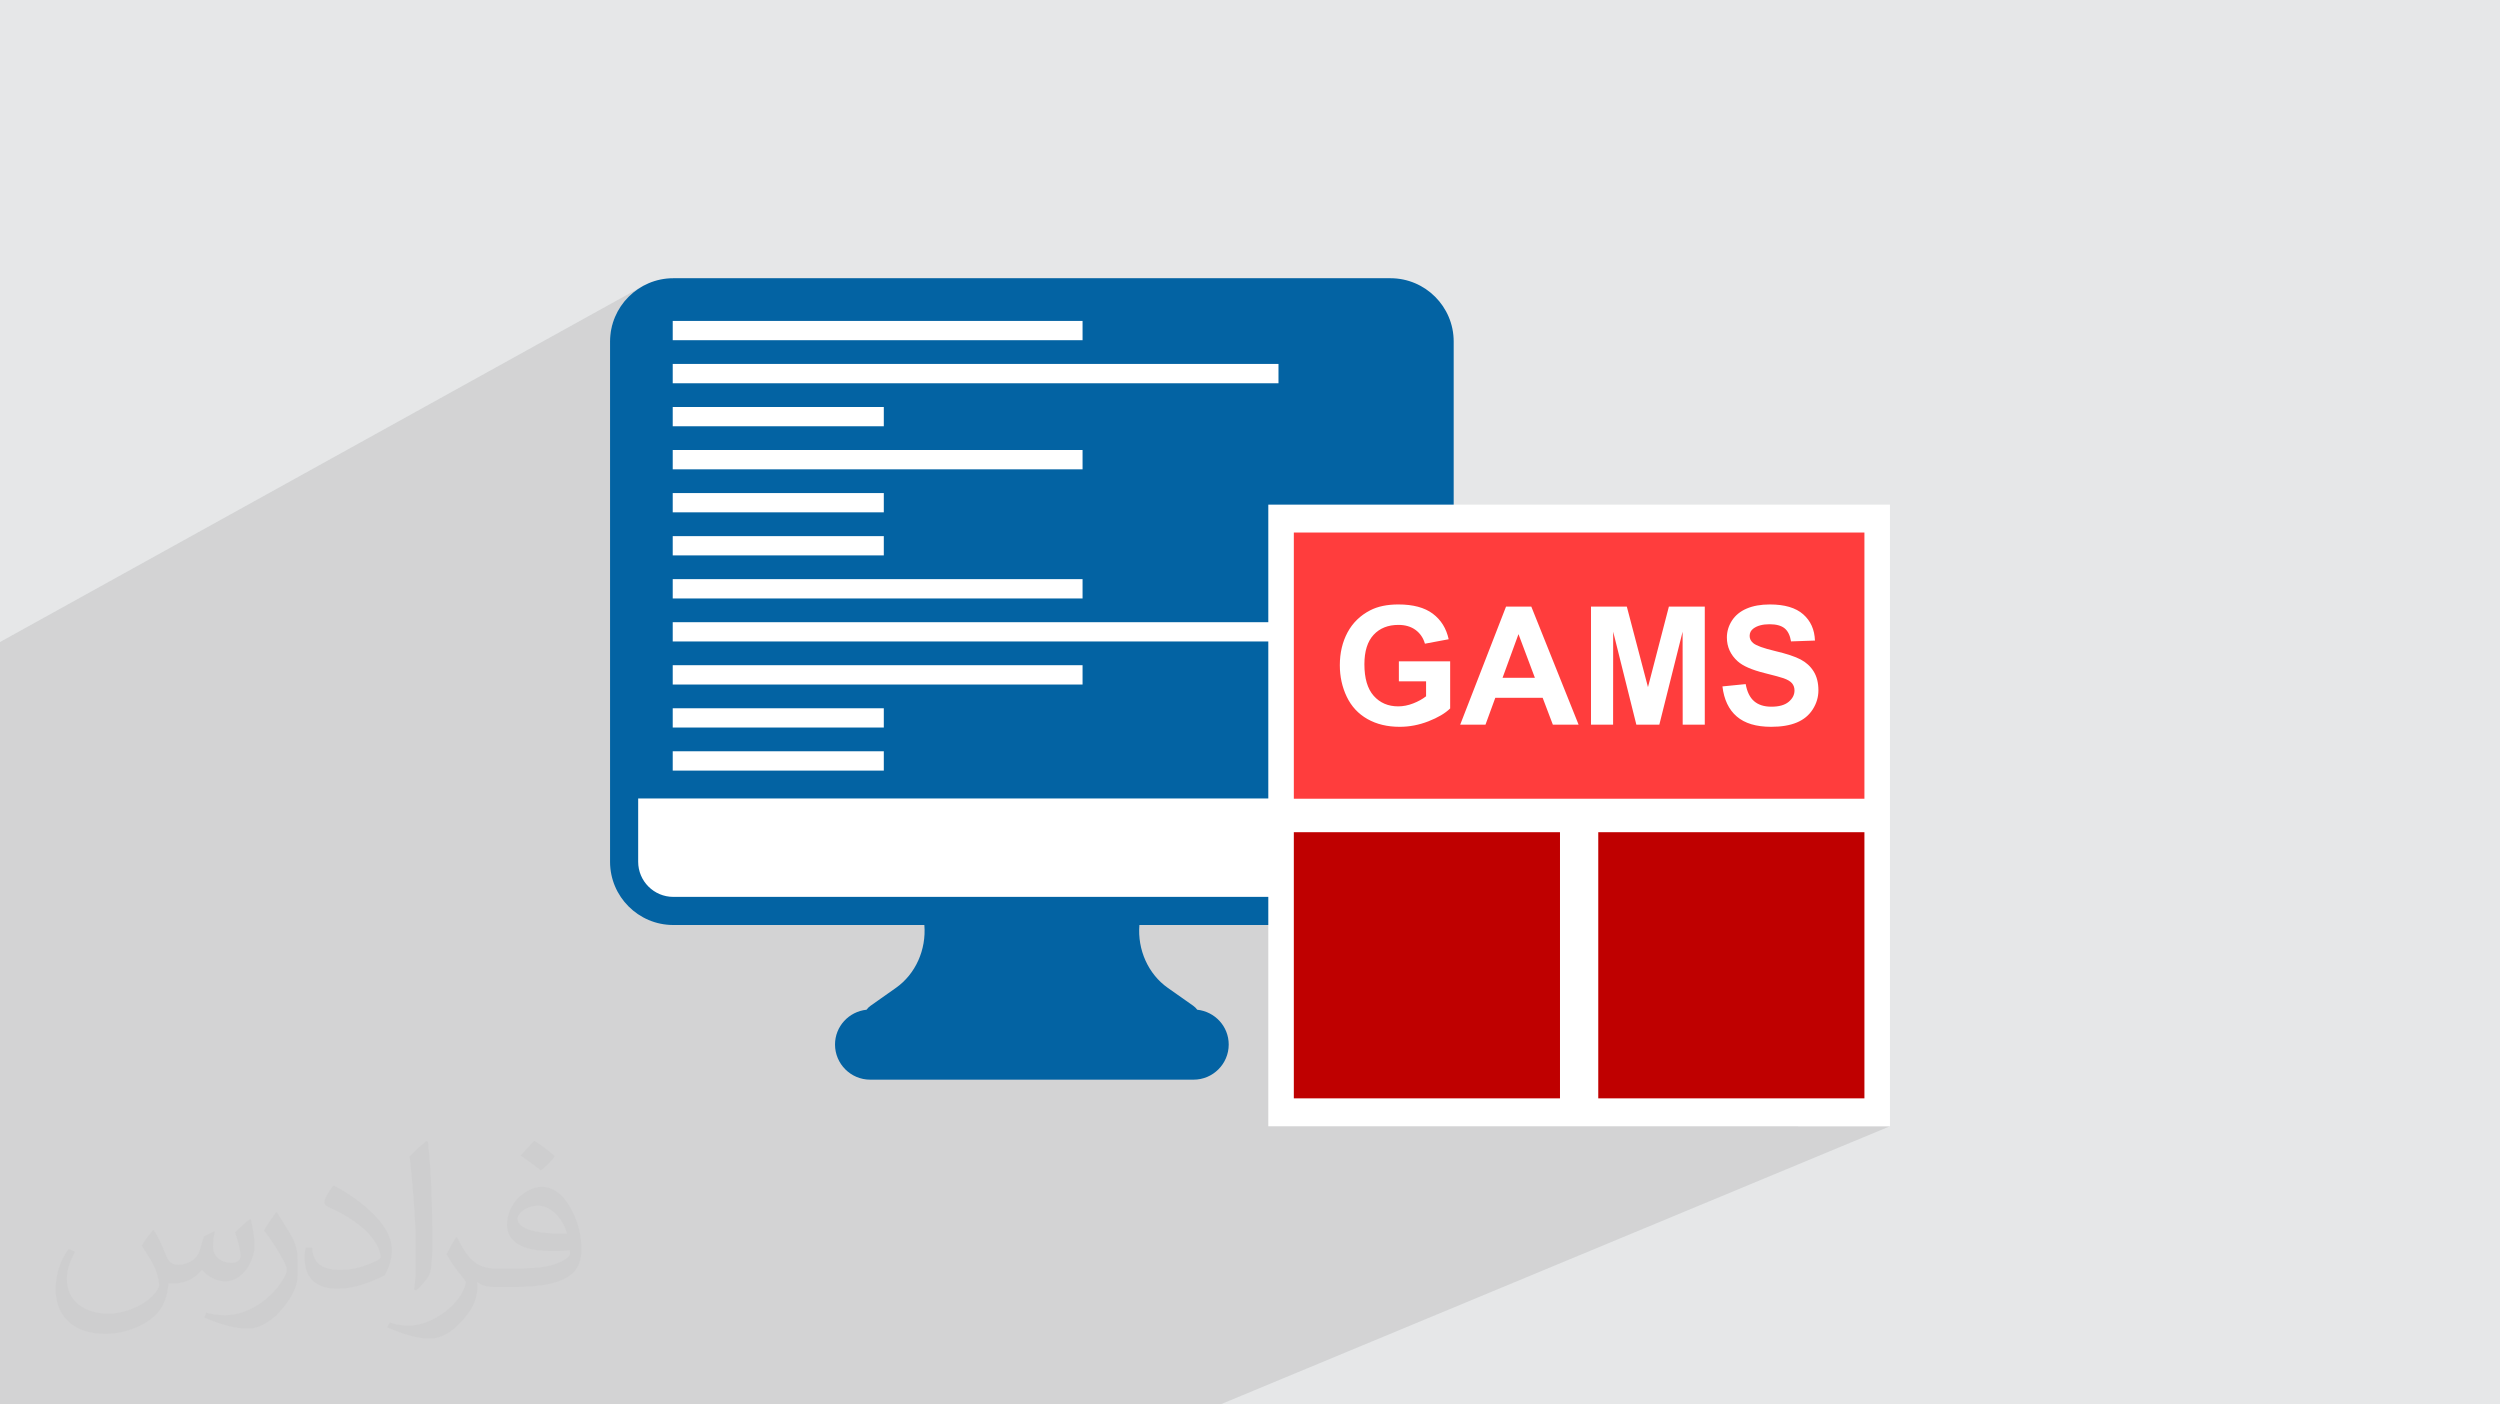
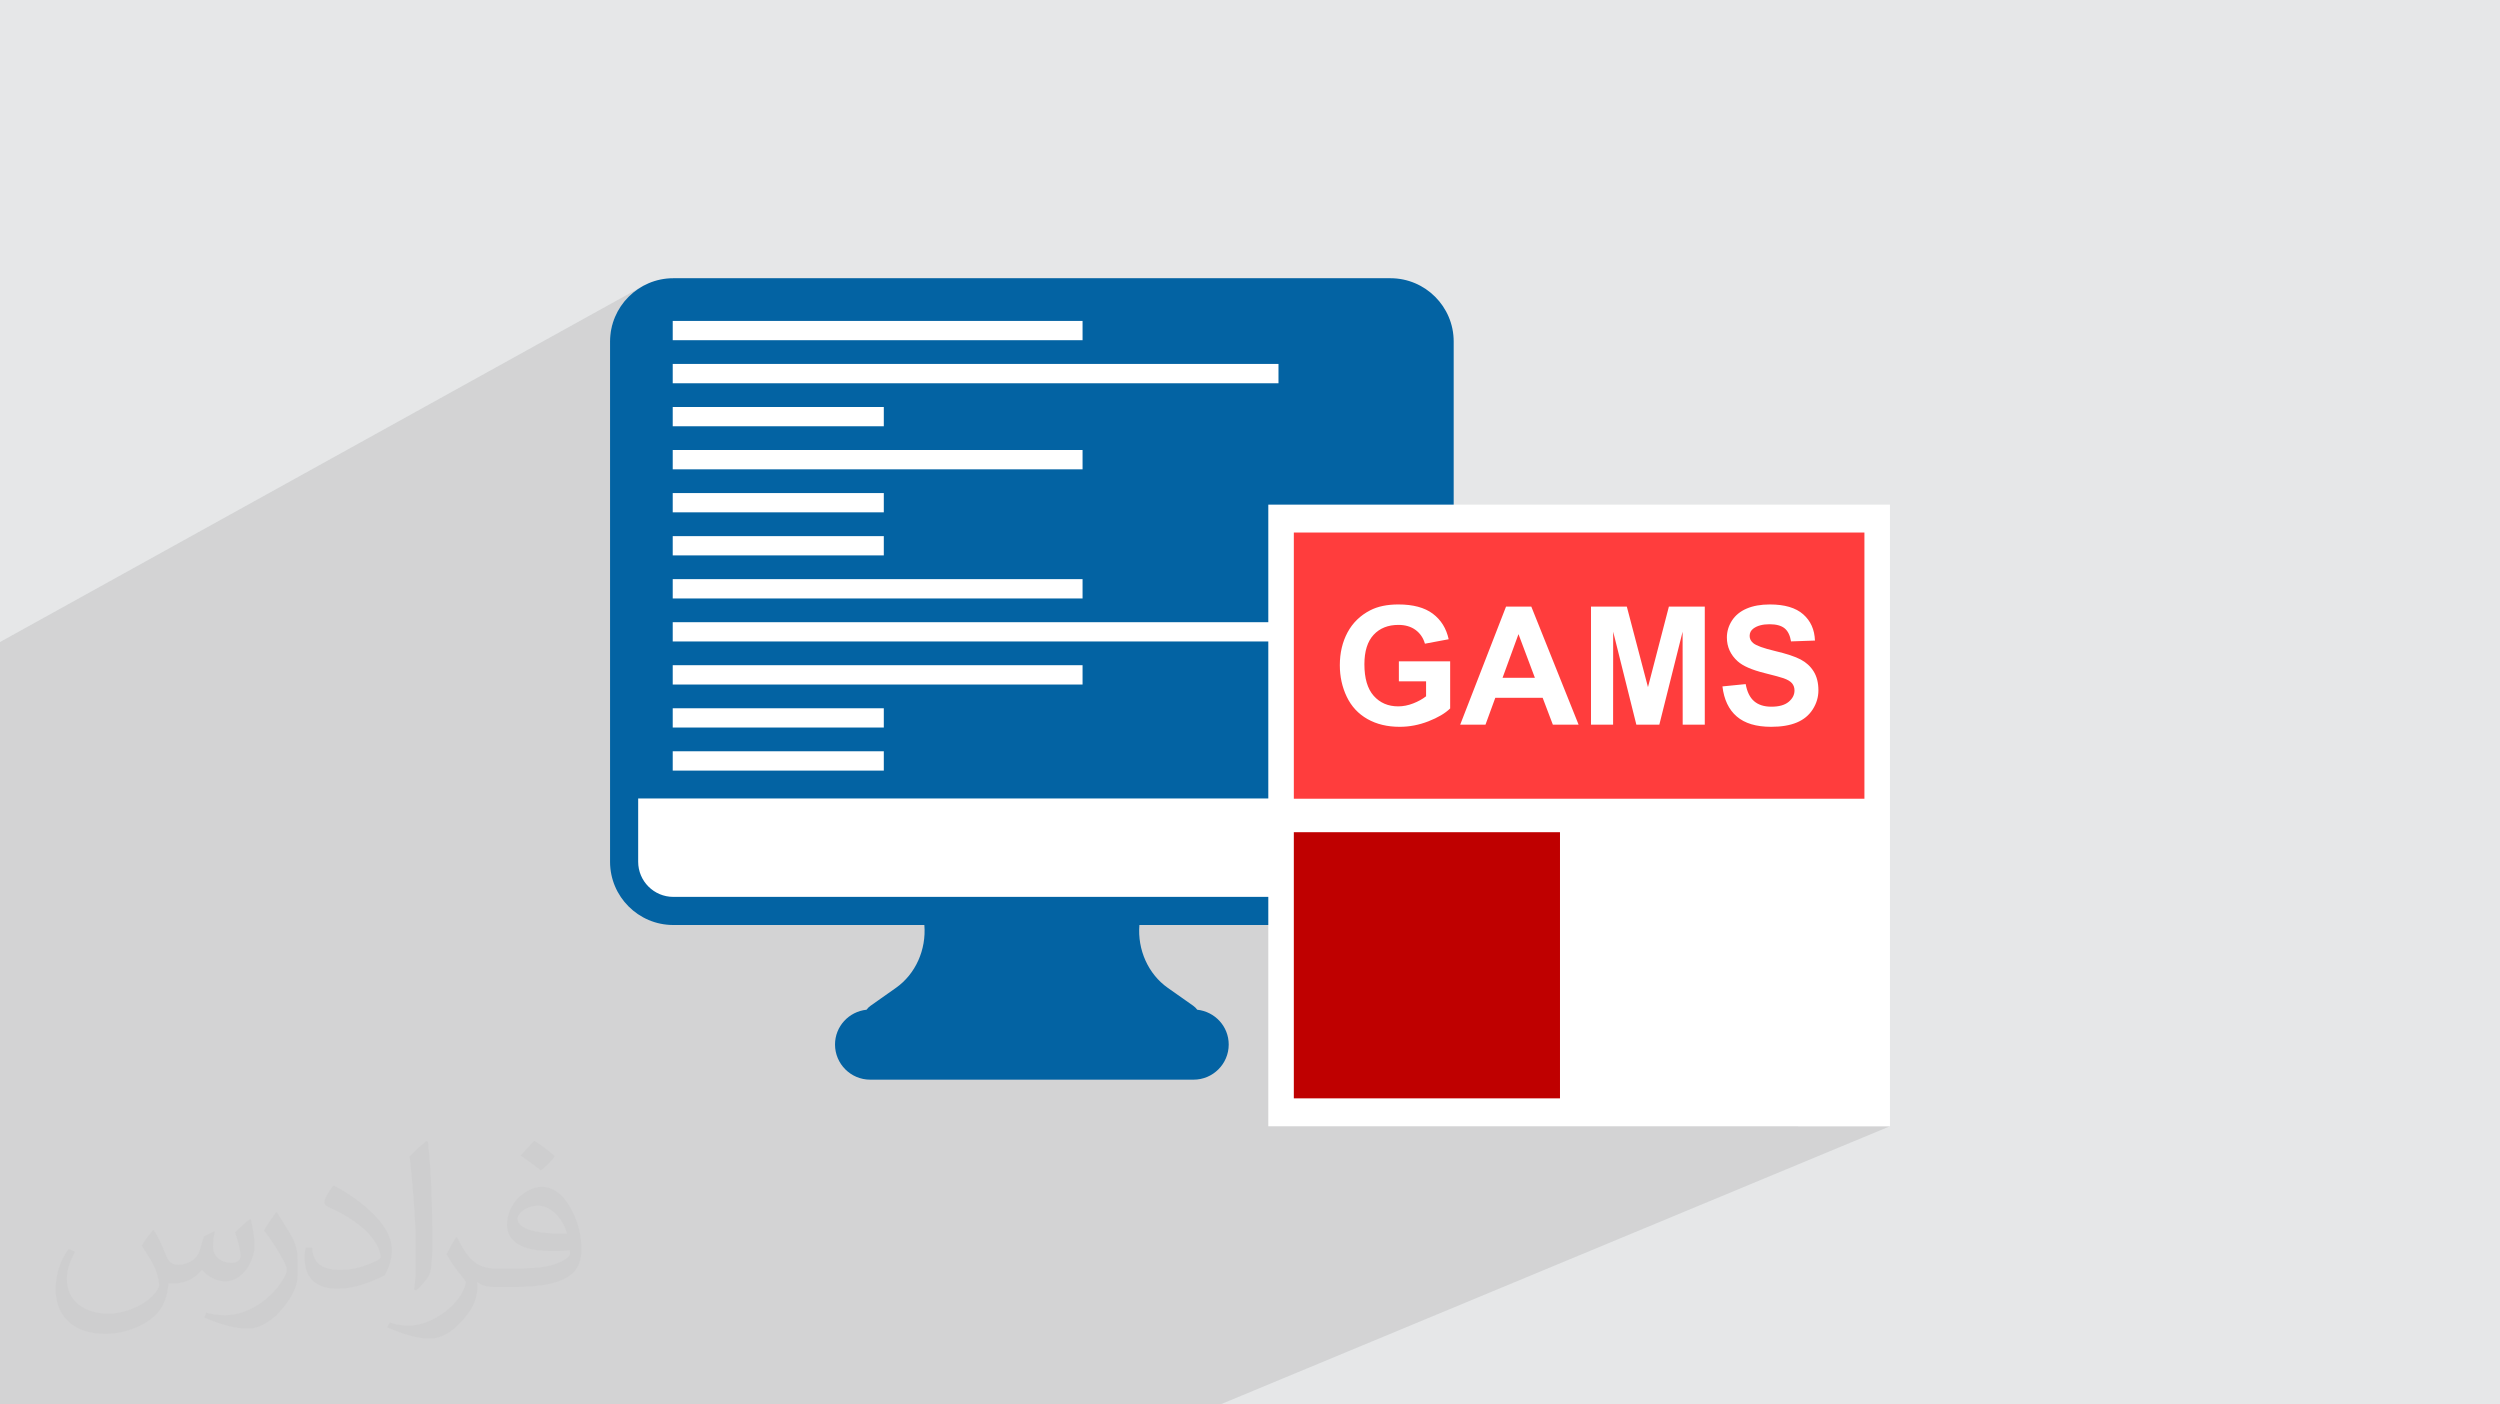
<svg xmlns="http://www.w3.org/2000/svg" xml:space="preserve" width="94.192mm" height="52.917mm" version="1.1" style="shape-rendering:geometricPrecision; text-rendering:geometricPrecision; image-rendering:optimizeQuality; fill-rule:evenodd; clip-rule:evenodd" viewBox="0 0 9404.92 5283.66">
  <defs>
    <style type="text/css">
   
    .fil4 {fill:#0363A3}
    .fil5 {fill:#BF0000}
    .fil0 {fill:#E6E7E8}
    .fil6 {fill:#FF3D3D}
    .fil3 {fill:white}
    .fil2 {fill:#373435;fill-opacity:0.031}
    .fil1 {fill:#2B2A29;fill-opacity:0.102}
   
  </style>
  </defs>
  <g id="Layer_x0020_1">
    <polygon class="fil0" points="-0,0 9404.92,0 9404.92,5283.66 -0,5283.66 " />
    <path class="fil1" d="M1904.84 5283.66l-117.23 0 -26.2 0 -456.69 0 -2.43 0 -32.15 0 -11.52 0 -115.63 0 -12.83 0 -54.41 0 -25.58 0 -88.67 0 -69.18 0 -45.88 0 -8.94 0 -62.88 0 -0.28 0 -75.67 0 -21.55 0 -42.4 0 -4.83 0 -5.91 0 -10.62 0 -64.95 0 -5.79 0 -33.11 0 -32.93 0 -40.29 0 -27.76 0 -9.04 0 -46.93 0 -21.13 0 -72.61 0 -15.06 0 -32.37 0 -34.69 0 -43.11 0 -0.54 0 -3.08 0 -34.2 0 -15.27 0 -0.44 0 -28.68 0 -14.25 0 -0.21 0 -36.94 0 0 -9.45 0 -4.19 0 -20.87 0 -4.98 0 -3.72 0 -0.63 0 -72.74 0 -0.58 0 -34.66 0 -5.5 0 -22.33 0 -17.23 0 -6.28 0 -67.82 0 -5.66 0 -11.15 0 -91.1 0 -31.59 0 -78.09 0 -43.99 0 -37.28 0 -98.56 0 -39.82 0 -39.65 0 -104.62 0 -14.57 0 -28.49 0 -6.08 0 -96.22 0 -3.3 0 -73.98 0 -36.99 0 -67.63 0 -83.21 0 -67.63 0 -54.56 0 -28.65 0 -18.49 0 -49.15 0 -4.81 0 -78.39 0 -67.64 0 -1.64 0 -81.57 0 -15.8 0 -51.84 0 -83.2 0 -0.41 0 -62.54 0 -4.68 0 -83.2 0 -67.64 0 -83.2 0 -67.64 0 -83.2 0 -67.64 0 -83.2 0 -67.63 0 -83.21 0 -67.63 0 -48.74 0 -2.26 0 -129.21 2419.63 -1339.85 -19.62 11.93 -18.32 13.71 -16.9 15.37 -15.37 16.91 -13.71 18.32 -11.93 19.62 -10.02 20.8 -8.02 21.86 -5.87 22.79 -3.61 23.6 -1.1 21.83 337.63 -185.7 1900.98 94.67 816.76 96.87 0.03 3.43 0.11 10.01 0.16 16.17 0.22 21.91 0.28 27.21 0.32 32.09 0.37 36.53 0.41 40.58 0.45 44.17 0.48 47.35 0.51 50.1 0.54 52.43 0.55 54.33 0.57 55.81 0.59 56.85 0.59 57.48 0.59 57.67 0.53 51.3 1656.09 0 0 1001.25 -282.49 126.01 282.49 0 0 1001.25 -250.71 105.03 346.72 0 -2519.42 1046.67 -325.75 0 -1069.49 0 -801.85 0 -239.12 0 -249.45 0zm3325.97 -4237l0 0z" />
    <path class="fil2" d="M578.49 4627.69c17.95,27.21 29.6,53.36 40.96,82.43 8.45,16.91 12.93,48.09 52.57,48.09 11.61,0 28.28,-3.42 43.06,-11.61 16.63,-8.73 29.32,-21.94 35.94,-42l15.85 -53.36 38.57 -19.02 2.64 2.64c-5.27,20.09 -6.59,39.36 -6.59,54.43 0,44.63 38.57,61.56 69.22,61.56 17.95,0 34.09,-8.73 34.09,-25.11 0,-21.13 -8.98,-57.06 -20.62,-89.29 17.95,-17.95 35.94,-35.94 56.53,-50.47l3.17 1.6c8.98,38.04 14,75.56 14,100.66 0,24.57 -10.83,51.79 -19.81,69.49 -18.49,34.87 -51.25,62.62 -90.87,62.62 -30.1,0 -63.65,-15.07 -86.66,-43.06l-1.32 0c-21.66,26.96 -55.22,51.25 -108.86,51.25l-16.63 0c-2.64,35.41 -10.29,60.49 -21.94,82.95 -31.95,62.34 -126.81,106.47 -216.1,106.47 -124.17,0 -186.51,-71.59 -186.51,-166.96 0,-58.91 19.27,-113.6 48.88,-152.42l24.29 10.04c-18.49,35.41 -30.91,68.68 -30.91,101.45 0,89.29 72.66,131.83 156.4,131.83 77.68,0 173.83,-49.41 191.28,-106.72 -6.59,-62.62 -30.1,-91.93 -66.04,-148.99 10.83,-19.02 24.83,-38.04 42.28,-58.38l3.17 0 0 0 0 0 -0.02 -0.09zm1432.13 -336.04c26.15,16.39 51.79,35.66 76.87,57.85 -14,19.81 -31.45,37.79 -53.11,53.64 -25.11,-20.34 -50.19,-37.79 -75.84,-56.27 17.42,-19.55 34.62,-38.29 52.04,-55.22l0 0 0 0 0 0 0 0 0 0 0.03 0zm13.47 244.11c-42.28,0 -76.87,27.75 -76.87,48.34 0,44.13 84.53,57.85 185.72,57.31 -12.68,-51.79 -57.06,-105.68 -108.86,-105.68l0.01 0.03zm-94.86 236.19c54.96,0 103.04,-1.6 139.74,-10.83 40.96,-10.29 75.56,-30.91 75.56,-45.17 0,-3.7 0,-8.19 -1.32,-11.89 -22.98,2.11 -49.41,2.11 -72.38,2.11 -74.49,0 -131.55,-16.91 -154.02,-58.66 -5.55,-11.61 -9.51,-24.57 -9.51,-39.36 0,-40.43 17.42,-79.79 48.09,-107 25.61,-22.45 53.89,-36.44 82.67,-36.44 52.04,0 93.51,41.75 122.57,107.54 15.85,35.94 26.68,77.4 26.68,129.72 0,34.87 -9.51,64.19 -31.17,85.85 -40.43,39.11 -114.92,53.89 -229.04,53.89l-51.79 0 0 0 -13.47 0c-28.28,0 -48.62,-5.02 -64.72,-17.42l-2.64 0c0.79,6.59 1.32,12.93 1.32,19.02 0,25.61 -8.45,58.38 -25.61,84.53 -50.72,75.3 -105.68,108.04 -153.24,108.04 -48.09,0 -107,-18.49 -160.11,-42.54l9.51 -18.49c17.17,7.13 40.96,11.89 73.7,11.89 85.85,0 198.66,-82.43 212.66,-163 -3.17,-6.59 -8.98,-15.32 -17.17,-24.57 -25.11,-29.85 -40.96,-54.68 -55.75,-80.83 12.68,-25.11 24.29,-45.17 35.13,-63.4l4.49 -0.53c36.72,74.77 69.99,117.55 144.23,117.55l11.61 0 0 0 53.89 0 0 0 0 0 0 0 0 0 0 0 0.09 0.01zm-371.98 79c6.34,-34.34 6.87,-72.91 6.87,-108.86l0 -53.36c0,-99.6 -12.68,-244.36 -22.98,-338.68 17.95,-19.27 43.06,-42 62.87,-57.31l5.81 1.6c13.47,118.62 16.63,256 16.63,383.06 0,33.3 -1.32,65.79 -4.49,89.55 -1.85,30.1 -19.27,52.83 -56.53,87.7l-8.19 -3.7zm-382.8 -157.19c1.85,46.77 24.83,83.49 105.15,83.49 49.93,0 92.19,-12.93 138.96,-35.13 8.45,-3.7 12.93,-8.73 12.93,-12.93 0,-29.32 -22.45,-68.15 -60.23,-103.55 -36.72,-33.3 -85.34,-62.62 -130.76,-82.18 -15.6,-6.59 -20.62,-13.47 -20.62,-20.09 0,-13.47 17.95,-41.75 32.77,-62.09l5.02 -0.53c52.04,27.21 110.17,67.64 153.24,112.53 39.11,41.47 63.4,83.49 63.4,129.19 0,33.81 -10.29,65.51 -26.96,95.11 -57.06,28.79 -117.83,50.72 -178.06,50.72 -73.17,0 -123.1,-34.34 -123.1,-114.92 0,-8.73 0,-22.19 3.17,-39.64l25.11 0 0 0 0 0 0 0 0 0 0 0 -0.02 0zm-132.37 -132.9l45.45 73.45c16.63,27.21 32.23,56.81 32.23,103.55l0 59.7c0,48.34 -30.91,100.13 -80.83,151.38 -39.11,34.62 -73.7,49.41 -105.68,49.41 -47.55,0 -101.98,-14.79 -164.85,-41.75l7.13 -18.49c19.81,5.27 42.79,9.77 71.06,9.77 90.36,-0.53 182.8,-66.57 225.08,-147.15 5.02,-9.26 6.87,-17.95 6.87,-24.04 0,-9.26 -5.02,-19.55 -8.98,-28.79 -22.98,-43.31 -48.62,-82.95 -76.87,-119.68 14.79,-23.25 29.6,-45.7 45.7,-67.9l3.7 0.53 0 0 0 0 0 0 0 0 0 0 -0.02 0.01z" />
    <g id="_2930576264384">
      <path class="fil3" d="M4533.76 1191.14l816.76 96.87c0,0 12.04,1196 13.21,1263.68 1.17,67.68 73.79,856.38 73.79,856.38l-1809.65 35.23 -1047.93 -26.42 -184.93 -61.64 -39.63 -79.26 26.42 -1796.45 57.24 -255.37 193.74 -127.69 1900.98 94.67z" />
      <g>
        <path class="fil4" d="M5230.81 1046.67l-2697.87 0c-131.19,0 -237.93,106.75 -237.93,237.98l0 1957.25c0,131.18 106.74,237.93 237.93,237.93l944.49 0c7.52,92.67 -32.68,184.17 -107,236.54l-95.27 67.17c-6.03,4.23 -11.16,9.32 -15.35,15.03 -66.38,6.98 -118.48,62.68 -118.48,130.86 0,72.89 59.29,132.23 132.24,132.23l1216.59 0c72.95,0 132.24,-59.34 132.24,-132.23 0,-68.19 -52.05,-123.83 -118.43,-130.86 -4.12,-5.61 -9.16,-10.63 -15.08,-14.87l-95.43 -67.23c-74.37,-52.36 -114.62,-143.87 -107.11,-236.64l944.44 0c131.19,0 237.93,-106.75 237.93,-237.93l0 -1957.25c0,-131.23 -106.74,-237.98 -237.93,-237.98l0 0zm-2700.05 160.65l1541.8 0 0 72.59 -1541.8 0 0 -72.59zm0 1618.95l794.09 0 0 72.59 -794.09 0 0 -72.59zm0 -161.89l794.09 0 0 72.59 -794.09 0 0 -72.59zm0 -161.89l1541.8 0 0 72.59 -1541.8 0 0 -72.59zm0 -161.89l2278.86 0 0 72.59 -2278.86 0 0 -72.59zm0 -161.89l1541.8 0 0 72.59 -1541.8 0 0 -72.59zm0 -161.89l794.09 0 0 72.59 -794.09 0 0 -72.59zm0 -161.89l794.09 0 0 72.59 -794.09 0 0 -72.59zm0 -161.89l1541.8 0 0 72.59 -1541.8 0 0 -72.59zm0 -161.89l794.09 0 0 72.59 -794.09 0 0 -72.59zm0 -161.89l2278.86 0 0 72.59 -2278.86 0 0 -72.59zm2832.19 1872.68c0,72.89 -59.3,132.14 -132.14,132.14l-2697.87 0c-72.84,0 -132.14,-59.25 -132.14,-132.14l0 -238.12 2962.15 0 0 238.12 0 0z" />
        <g>
          <rect class="fil3" x="4771.33" y="1898.42" width="2338.58" height="2338.58" />
          <g>
            <rect class="fil5" x="4867.34" y="3130.71" width="1001.27" height="1001.26" />
-             <rect class="fil5" x="6012.63" y="3130.71" width="1001.27" height="1001.26" />
            <path class="fil6" d="M7013.9 3004.7l-2146.56 0 0 -1001.25 2146.56 0 0 1001.25zm-1751.38 -441.69l0 -75.07 192.95 0 0 177.22c-18.71,18.3 -45.91,34.33 -81.59,48.29 -35.57,13.86 -71.65,20.79 -108.26,20.79 -46.43,0 -86.86,-9.73 -121.39,-29.27 -34.44,-19.54 -60.39,-47.56 -77.76,-83.85 -17.37,-36.3 -26.05,-75.9 -26.05,-118.6 0,-46.32 9.72,-87.47 29.05,-123.56 19.44,-35.98 47.78,-63.69 85.1,-82.92 28.54,-14.78 63.9,-22.13 106.3,-22.13 55.11,0 98.22,11.58 129.24,34.75 30.92,23.26 50.87,55.22 59.77,96.15l-89.34 16.75c-6.2,-21.82 -17.98,-39.08 -35.26,-51.8 -17.16,-12.62 -38.67,-18.92 -64.52,-18.92 -39.08,0 -70.2,12.4 -93.26,37.32 -23.07,24.92 -34.65,61.84 -34.65,110.74 0,52.83 11.69,92.43 35.06,118.8 23.47,26.37 54.08,39.6 92.03,39.6 18.71,0 37.53,-3.72 56.34,-11.06 18.92,-7.34 35.06,-16.34 48.6,-26.88l0 -56.35 -102.37 0zm676.14 163.16l-96.89 0 -38.36 -101.13 -178.15 0 -36.91 101.13 -95.13 0 172.47 -444.2 95.03 0 177.95 444.2zm-164.41 -176.19l-61.73 -164.4 -59.97 164.4 121.7 0zm211.04 176.19l0 -444.2 134.74 0 79.61 302.96 78.69 -302.96 135.04 0 0 444.2 -83.13 0 -0.31 -349.69 -87.58 349.69 -86.44 0 -87.17 -349.69 -0.31 349.69 -83.13 0zm494.46 -143.93l87.47 -8.69c5.28,29.27 15.83,50.67 31.85,64.42 16.03,13.75 37.63,20.58 64.83,20.58 28.75,0 50.46,-6.11 65.04,-18.3 14.58,-12.2 21.92,-26.47 21.92,-42.81 0,-10.55 -3.11,-19.44 -9.21,-26.89 -6.1,-7.34 -16.85,-13.75 -32.15,-19.13 -10.44,-3.72 -34.23,-10.13 -71.45,-19.43 -47.88,-12 -81.48,-26.68 -100.82,-44.15 -27.19,-24.51 -40.74,-54.39 -40.74,-89.64 0,-22.65 6.41,-43.94 19.13,-63.69 12.82,-19.75 31.22,-34.75 55.32,-45.08 24.09,-10.34 53.05,-15.52 87.17,-15.52 55.53,0 97.4,12.31 125.42,37.02 28.13,24.7 42.82,57.59 44.26,98.84l-89.96 3.11c-3.82,-22.96 -11.99,-39.39 -24.5,-49.43 -12.51,-10.02 -31.33,-15.1 -56.35,-15.1 -25.85,0 -46.12,5.38 -60.7,16.14 -9.41,6.93 -14.16,16.13 -14.16,27.71 0,10.54 4.44,19.54 13.34,26.99 11.26,9.62 38.67,19.54 82.2,29.88 43.53,10.23 75.7,20.99 96.47,31.94 20.89,11.06 37.22,26.06 49.02,45.19 11.78,19.12 17.67,42.7 17.67,70.72 0,25.43 -7.03,49.32 -21.2,71.55 -14.16,22.23 -34.12,38.77 -59.97,49.53 -25.85,10.85 -58.11,16.24 -96.67,16.24 -56.15,0 -99.27,-12.93 -129.35,-38.88 -30.09,-25.85 -47.98,-63.59 -53.87,-113.12z" />
          </g>
        </g>
      </g>
    </g>
  </g>
</svg>